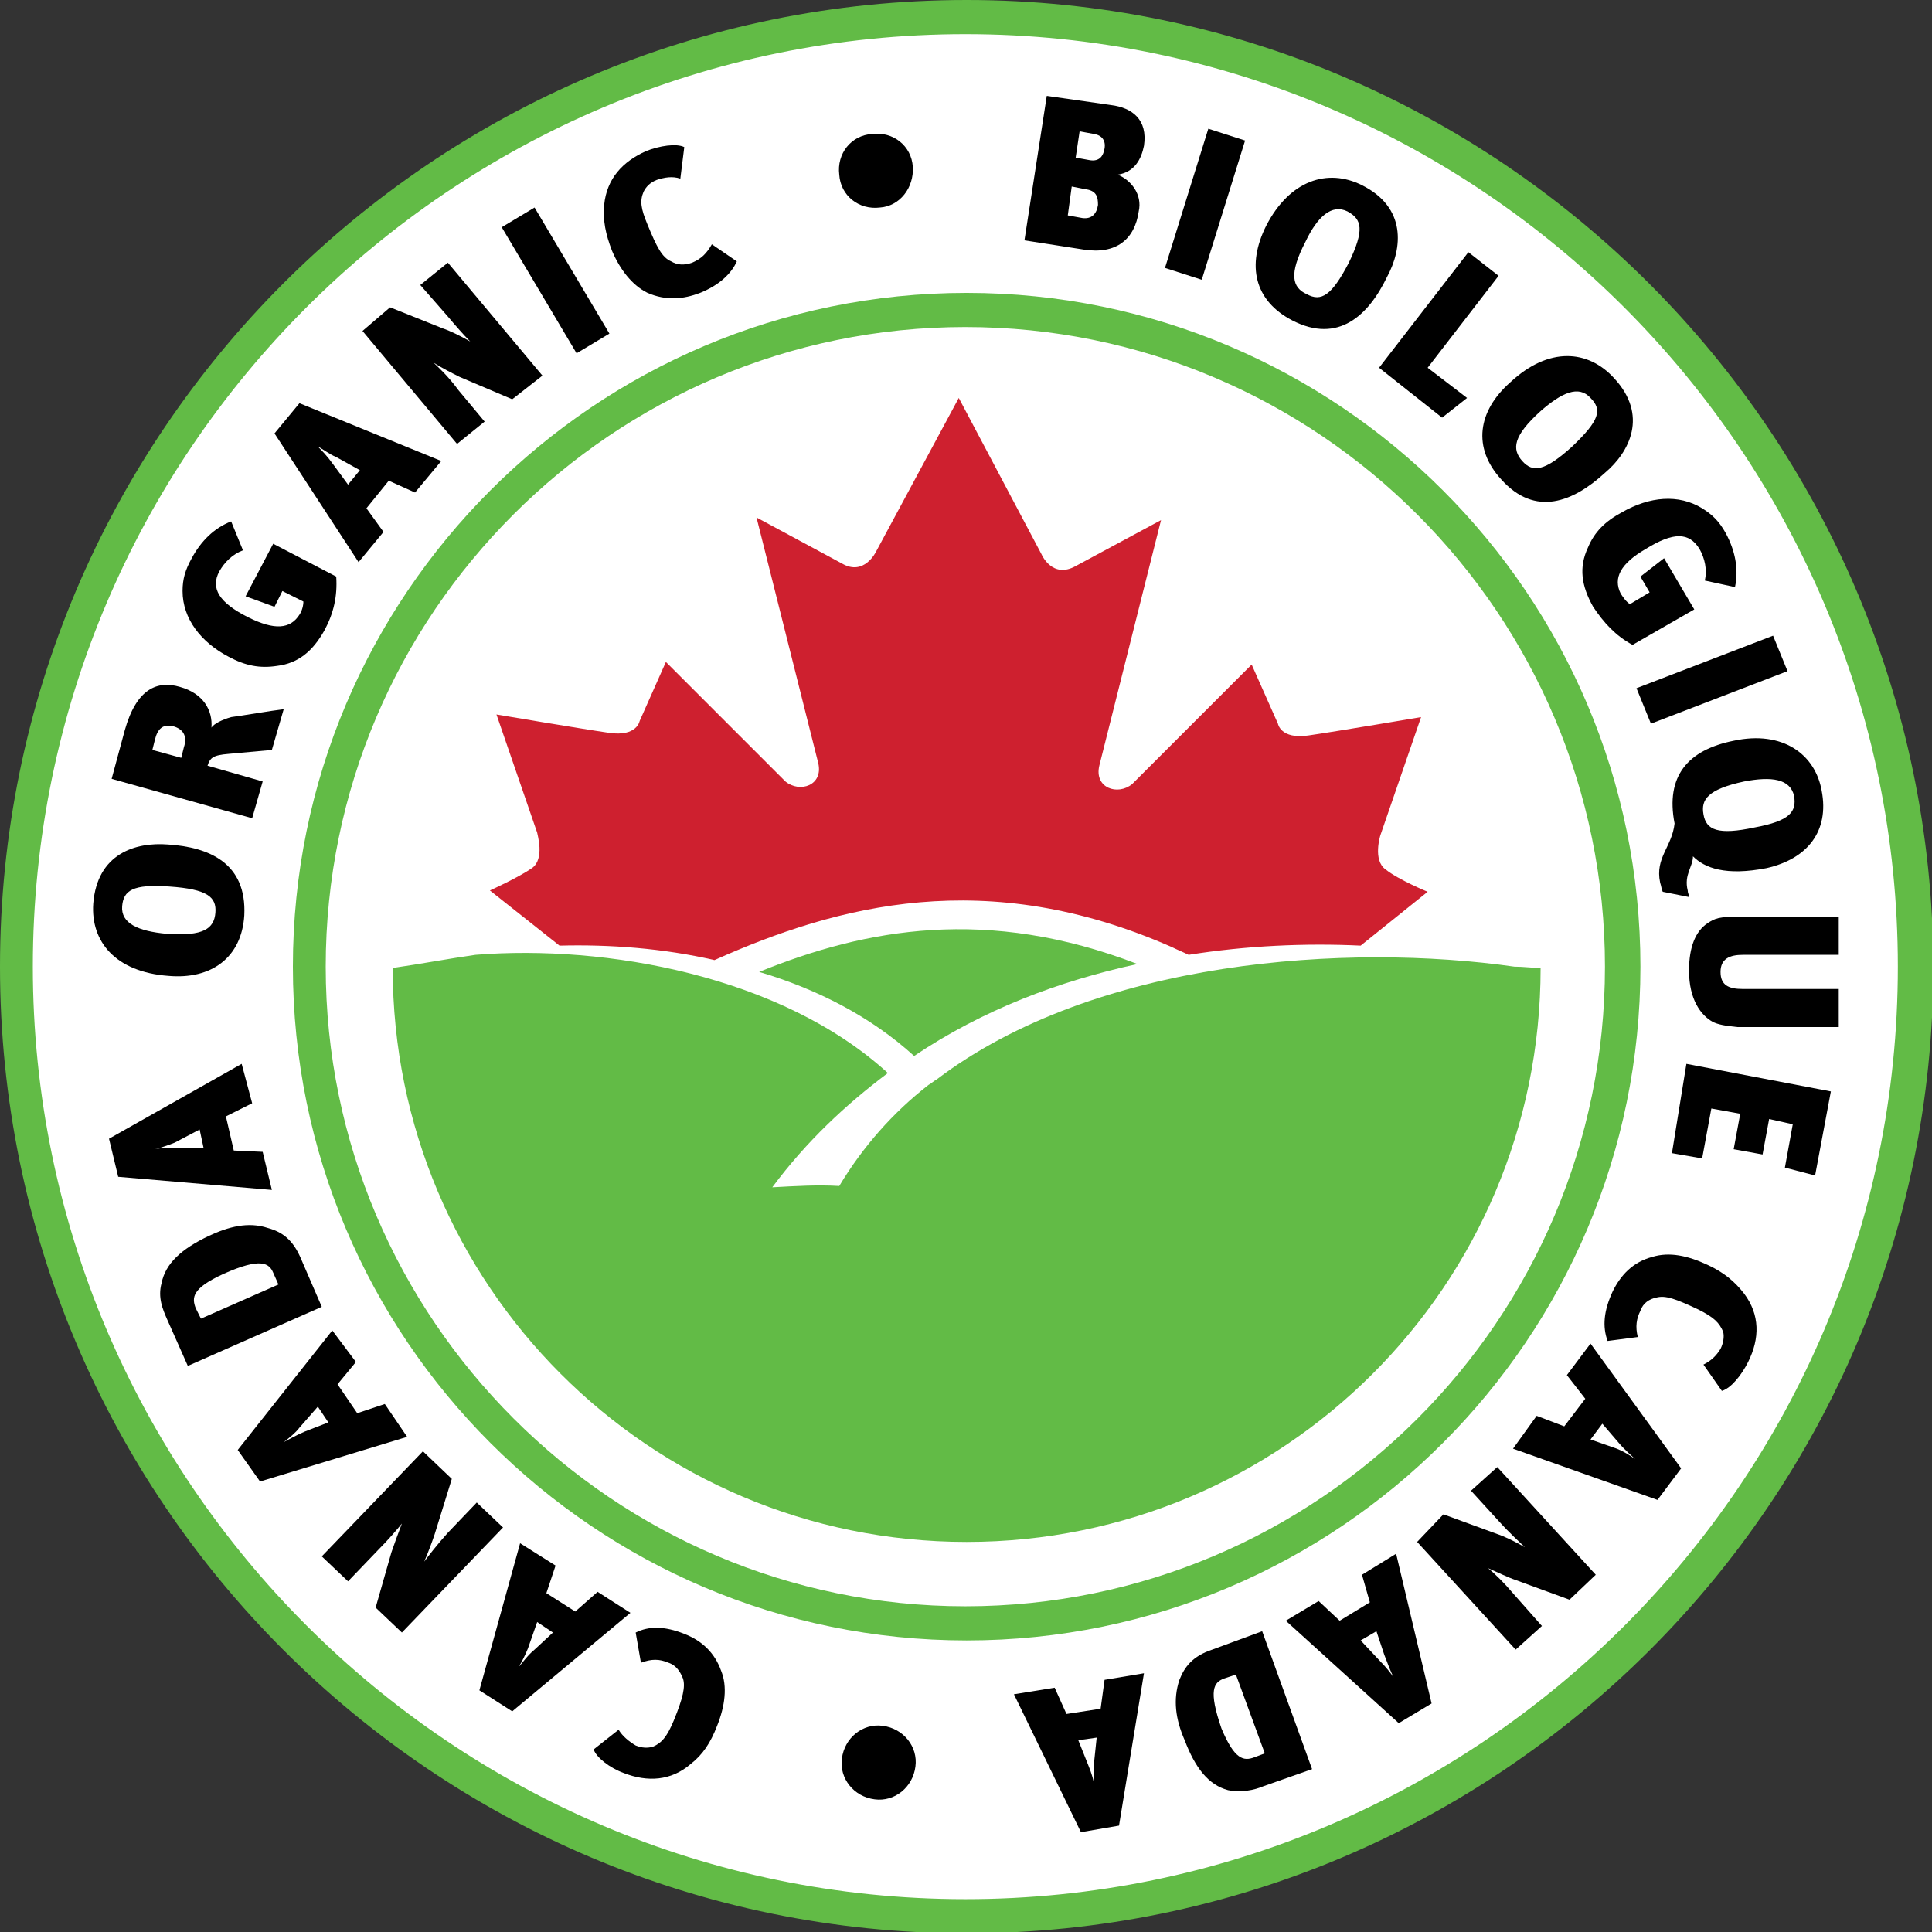
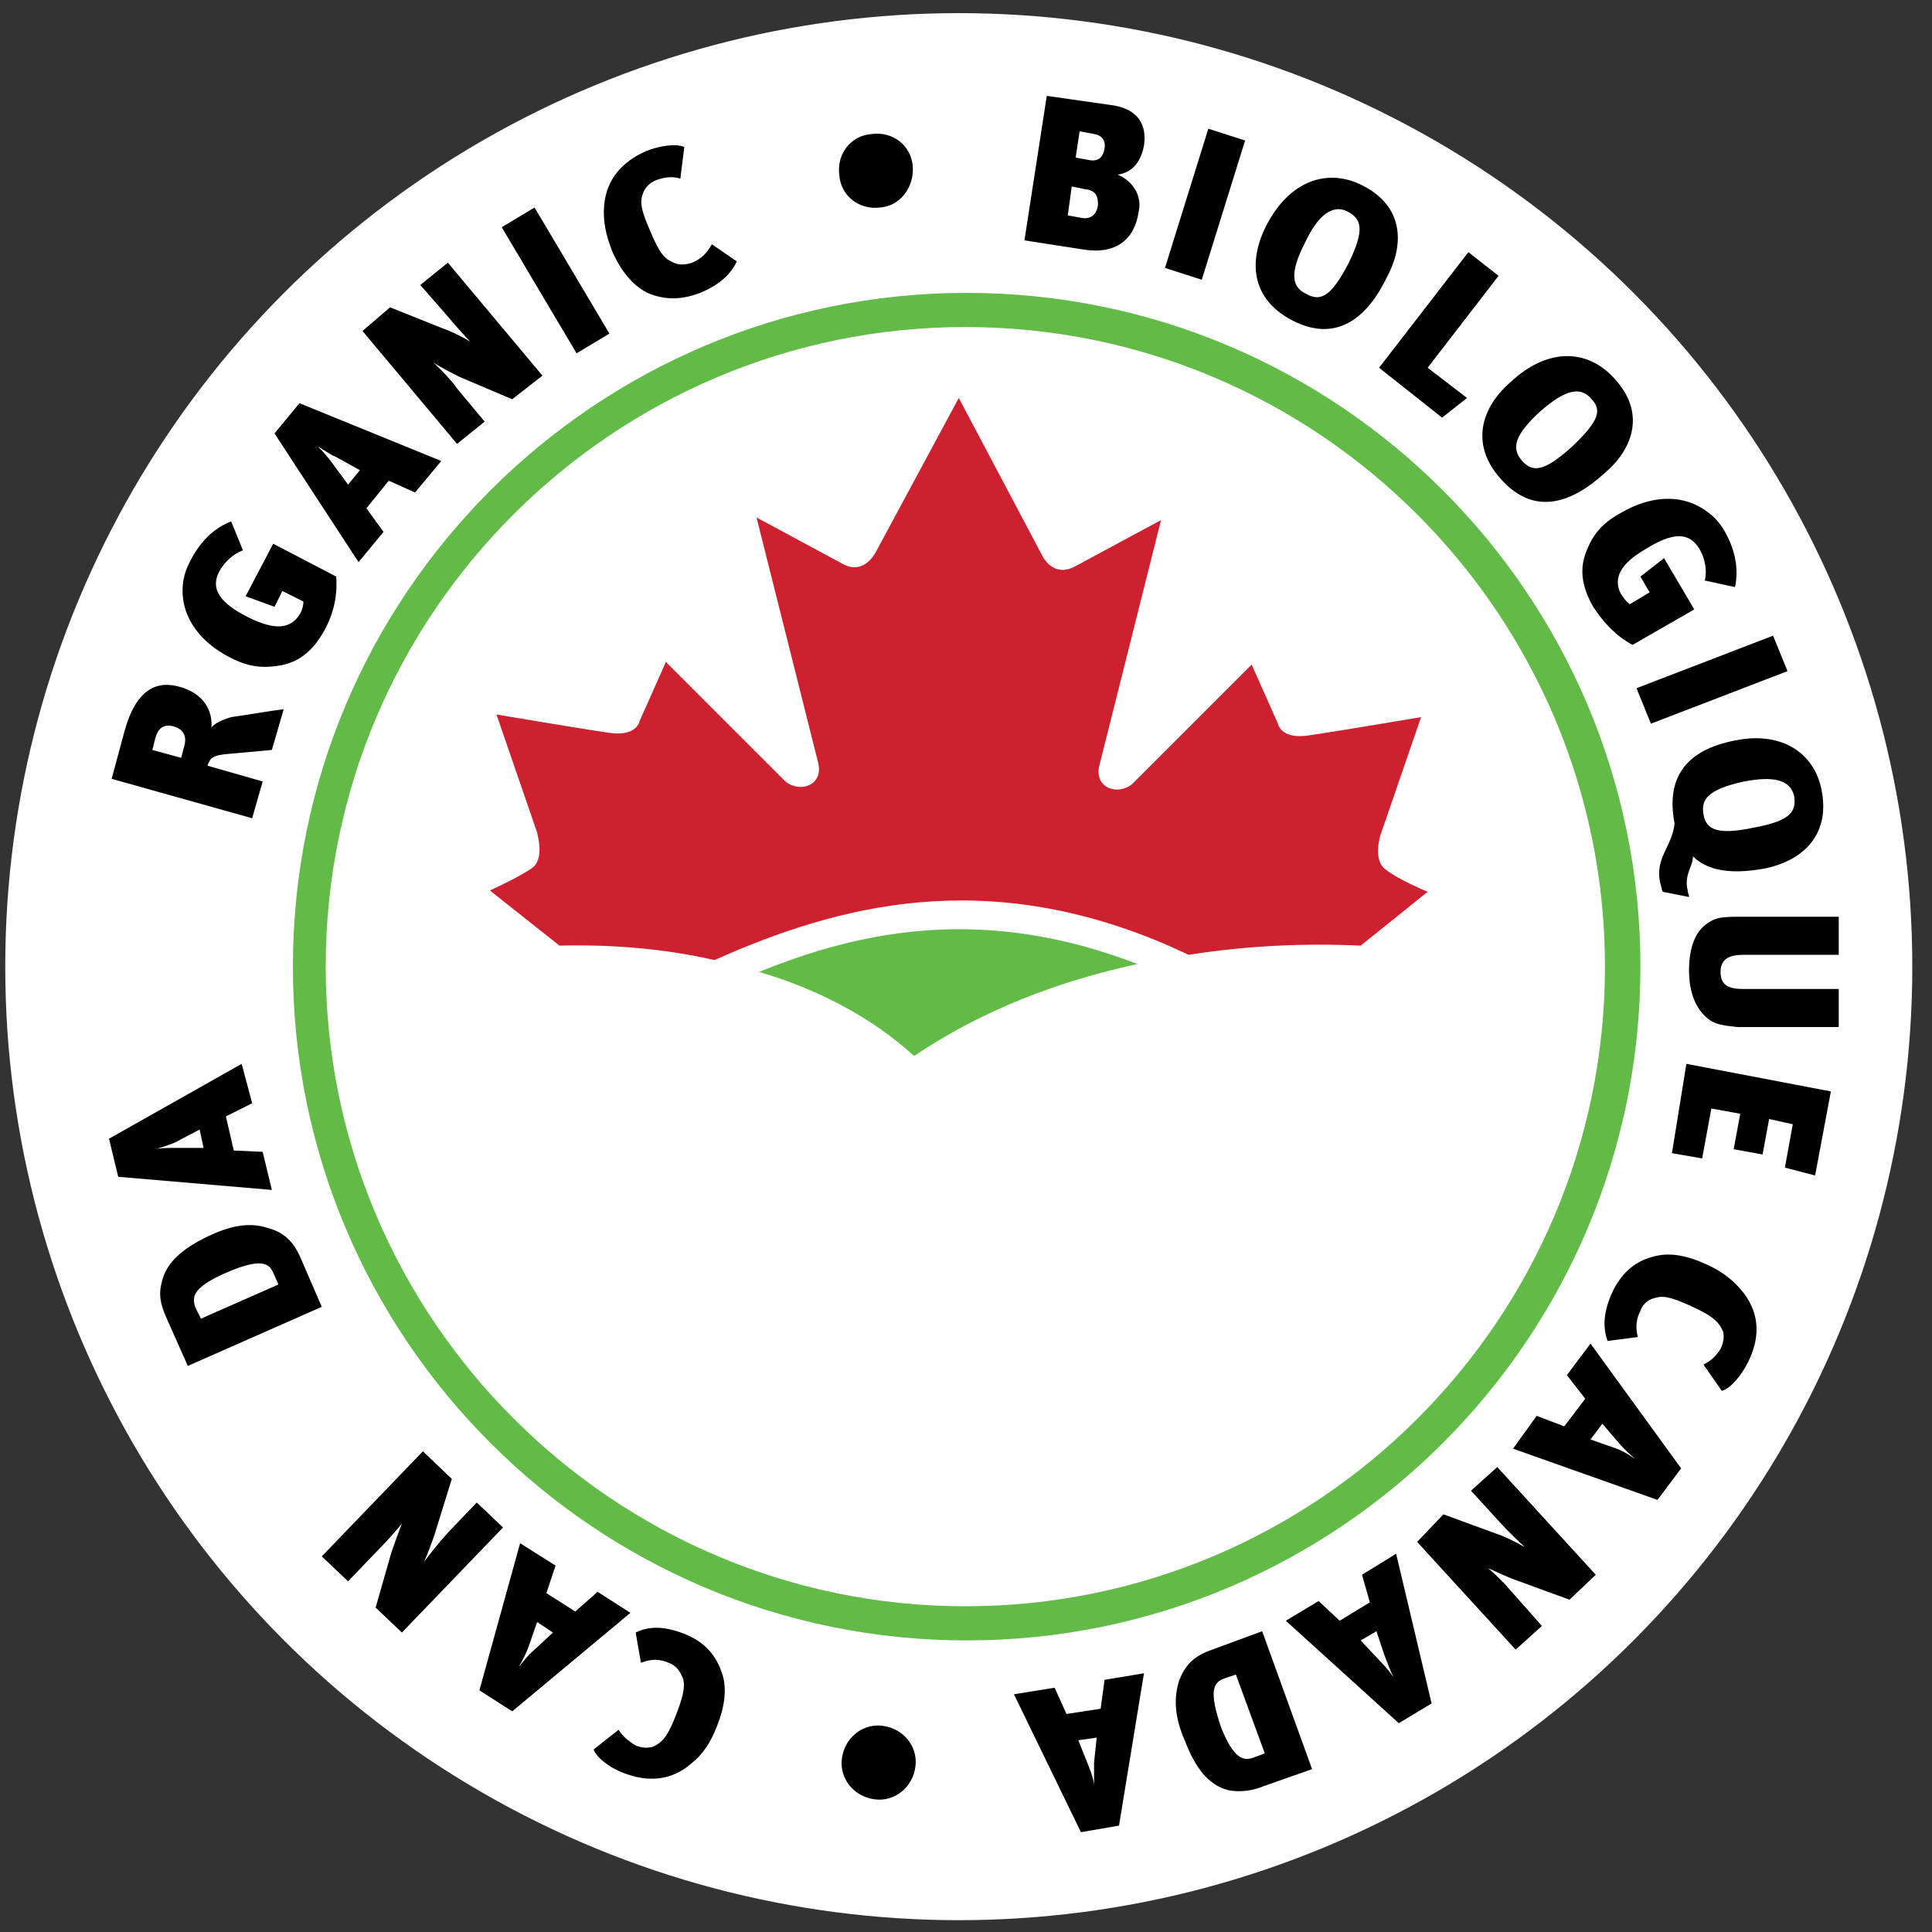
<svg xmlns="http://www.w3.org/2000/svg" xml:space="preserve" style="enable-background:new 0 0 147.1 147.1;" viewBox="0 0 147.1 147.1" y="0px" x="0px" id="Calque_1" version="1.1">
  <rect x="0" y="0" width="147.1" height="147.1" fill="#333333" stroke="none" />
  <style type="text/css">
	.st0{fill:#FFFFFF;}
	.st1{fill:#62BB46;}
	.st2{fill:#CE202F;}
</style>
  <circle r="72.6" cy="73.6" cx="73" class="st0" />
-   <path d="M0,73.6c0,40.6,33,73.6,73.6,73.6s73.6-33,73.6-73.6C147.1,33,114.1,0,73.6,0C33,0,0,33,0,73.6z M2.5,73.6  c0-39.2,31.9-71,71-71c39.2,0,71,31.9,71,71c0,39.2-31.9,71-71,71S2.5,112.7,2.5,73.6z" class="st1" />
  <path d="M22.3,73.6c0,28.3,23,51.3,51.3,51.3s51.3-23,51.3-51.3s-23-51.3-51.3-51.3C45.3,22.3,22.3,45.3,22.3,73.6z   M24.8,73.6c0-26.9,21.9-48.7,48.7-48.7c26.9,0,48.7,21.9,48.7,48.7c0,26.9-21.9,48.7-48.7,48.7S24.8,100.4,24.8,73.6z" class="st1" />
  <g>
    <path d="M40.5,66.1c-1,0.7-3.2,1.7-3.2,1.7l5.3,4.2c3.8-0.1,7.9,0.2,11.8,1.1c9.4-4.2,20.7-7.2,34.8-1   c0.4,0.2,0.9,0.4,1.3,0.6c4.4-0.7,8.9-0.9,13.1-0.7l5.1-4.1c0,0-2.2-0.9-3.2-1.7c-1-0.7-0.4-2.6-0.4-2.6l3.1-9c0,0-6.5,1.1-8.6,1.4   c-2.1,0.3-2.3-0.9-2.3-0.9l-2-4.5l-9.1,9.1c-1.1,0.9-2.9,0.3-2.5-1.4l4.7-18.7l-6.5,3.5c-1.8,1-2.6-0.9-2.6-0.9L73,30.3L66.7,42   c0,0-0.9,1.9-2.6,0.9l-6.5-3.5l4.7,18.7c0.4,1.7-1.4,2.3-2.5,1.4l-9.1-9.1l-2,4.5c0,0-0.2,1.2-2.3,0.9s-8.6-1.4-8.6-1.4l3.1,9   C40.9,63.5,41.5,65.4,40.5,66.1z" class="st2" />
  </g>
  <g>
    <path d="M86.6,73.4C75.2,69,65.9,70.7,57.8,74c4.4,1.3,8.5,3.4,11.8,6.4C74.8,76.9,80.6,74.7,86.6,73.4z" class="st1" />
-     <path d="M115.3,73.6c-12.6-1.8-31.9-0.6-44,8.6l0,0c-0.2,0.1-0.4,0.3-0.6,0.4c-2.7,2.1-5,4.7-6.8,7.7   c-1.6-0.1-3.3,0-5.1,0.1c2.6-3.5,5.6-6.3,8.8-8.7c-8.1-7.4-21.5-9.8-31.4-9c-2.1,0.3-4.2,0.7-6.3,1c0,24.1,19.5,43.7,43.7,43.7   c24.1,0,43.7-19.5,43.7-43.7C116.7,73.7,116,73.6,115.3,73.6z" class="st1" />
  </g>
  <g>
    <path d="M52.1,124.4c1.3,0.5,2.3,1.4,2.8,2.8c0.5,1.2,0.3,2.7-0.3,4.2c-0.5,1.3-1.1,2.2-2,2.9c-1.5,1.3-3.3,1.4-5.1,0.7   c-1.1-0.4-2.1-1.2-2.3-1.8l1.9-1.5c0.3,0.5,0.8,0.9,1.3,1.2c0.5,0.2,0.9,0.2,1.3,0.1c0.7-0.3,1.1-0.8,1.6-2   c0.7-1.7,0.9-2.6,0.7-3.2c-0.2-0.5-0.5-1-1.1-1.2c-0.7-0.3-1.3-0.3-2.1,0l-0.4-2.3C49.4,123.8,50.6,123.8,52.1,124.4z" />
    <path d="M42.3,119.2l-0.7,2.1l2.2,1.4l1.7-1.5l2.5,1.6l-9,7.5l-2.5-1.6l3.1-11.2L42.3,119.2z M40.2,125.5c-0.2,0.5-0.5,1.1-0.7,1.4   c0.3-0.3,0.6-0.8,1.2-1.3l1.4-1.3l-1.2-0.8L40.2,125.5z" />
    <path d="M34.4,112.6l-1.3,4.2c-0.2,0.6-0.5,1.4-0.8,2.1c0.3-0.4,0.9-1.2,1.8-2.2l2.2-2.3l2,1.9l-7.7,8l-2-1.9l1.2-4.2   c0.2-0.6,0.5-1.4,0.8-2.2c-0.4,0.5-1.1,1.3-1.7,1.9l-2.4,2.5l-2-1.9l7.7-8L34.4,112.6z" />
-     <path d="M27.1,103.7l-1.4,1.7l1.5,2.2l2.1-0.7l1.7,2.5l-11.2,3.4l-1.7-2.4l7.2-9.1L27.1,103.7z M22.8,108.7   c-0.3,0.4-0.8,0.8-1.2,1.1c0.4-0.2,0.9-0.5,1.6-0.8l1.8-0.7l-0.8-1.2L22.8,108.7z" />
    <path d="M20.4,93.5c1.1,0.3,1.9,0.9,2.5,2.3l1.6,3.7L14.3,104l-1.6-3.6c-0.3-0.7-0.7-1.6-0.4-2.7c0.3-1.5,1.5-2.6,3.6-3.6   C17.4,93.4,18.9,93,20.4,93.5z M14.9,99.6l0.4,0.8l5.9-2.6l-0.4-0.9c-0.3-0.7-0.9-1.2-3.8,0.1C14.6,98.1,14.6,98.8,14.9,99.6z" />
    <path d="M19.2,84l-2,1l0.6,2.6l2.2,0.1l0.7,2.9L9,89.6l-0.7-2.9L18.4,81L19.2,84z M13.3,87c-0.5,0.2-1.1,0.4-1.5,0.5   c0.4-0.1,1-0.1,1.8-0.1h1.9L15.2,86L13.3,87z" />
-     <path d="M18.6,69.7c-0.2,3.2-2.5,4.9-5.8,4.6c-4-0.3-5.9-2.6-5.7-5.5c0.3-3.8,3.2-4.7,5.7-4.5C15.9,64.5,18.8,65.7,18.6,69.7z    M9.3,69c-0.1,1.3,1.2,1.9,3.4,2.1c2.8,0.2,3.6-0.4,3.7-1.6s-0.6-1.8-3.5-2C10.1,67.3,9.4,67.8,9.3,69z" />
    <path d="M20.7,57.1l-3.3,0.3c-1.2,0.1-1.4,0.3-1.6,0.9l4.2,1.2l-0.8,2.8l-10.7-3l1-3.7c0.9-3.2,2.5-3.8,4.2-3.3   c1.8,0.5,2.5,1.8,2.4,3.1c0.2-0.3,0.8-0.6,1.5-0.8c0.8-0.1,3.1-0.5,4-0.6L20.7,57.1z M11.8,56.3l-0.2,0.8l2.2,0.6l0.2-0.8   c0.3-0.9-0.1-1.4-0.8-1.6C12.4,55.1,12,55.5,11.8,56.3z" />
    <path d="M18.5,41.9c-0.8,0.3-1.4,0.9-1.8,1.6c-0.7,1.3,0,2.4,2.2,3.5c2,1,3.2,0.9,3.9-0.2c0.2-0.3,0.3-0.7,0.3-1L21.5,45l-0.6,1.2   l-2.2-0.8l2.1-4l4.8,2.5c0.1,1.5-0.2,2.8-0.9,4.1c-0.9,1.6-2,2.5-3.6,2.7c-1.3,0.2-2.4,0-3.7-0.7c-2.1-1.1-3.5-2.9-3.5-5   c0-0.9,0.2-1.6,0.7-2.5c0.7-1.3,1.7-2.3,3-2.8L18.5,41.9z" />
    <path d="M31.6,37.5l-2-0.9l-1.7,2.1l1.3,1.8l-1.9,2.3L20.9,33l1.9-2.3l10.8,4.4L31.6,37.5z M25.6,34.8c-0.5-0.2-1-0.6-1.4-0.8   c0.3,0.3,0.7,0.7,1.2,1.4l1.1,1.5l0.9-1.1L25.6,34.8z" />
    <path d="M39,30.4l-4-1.7c-0.6-0.3-1.4-0.7-2-1.1c0.3,0.3,1.1,1,1.9,2.1l2,2.4l-2.1,1.7l-7.2-8.6l2.1-1.8l4,1.6   c0.6,0.2,1.4,0.6,2.1,1c-0.5-0.5-1.2-1.3-1.7-1.9L32,21.7l2.1-1.7l7.2,8.6L39,30.4z" />
    <path d="M43.9,26.9l-5.7-9.6l2.5-1.5l5.7,9.6L43.9,26.9z" />
    <path d="M53.3,22.3c-1.3,0.5-2.6,0.6-4,0c-1.2-0.6-2.1-1.8-2.7-3.2c-0.5-1.3-0.7-2.3-0.6-3.5c0.2-2,1.4-3.3,3.2-4.1   c1-0.4,2.3-0.6,2.9-0.3l-0.3,2.4c-0.6-0.2-1.2-0.1-1.8,0.1c-0.5,0.2-0.8,0.5-1,0.9c-0.3,0.7-0.2,1.3,0.3,2.5   c0.7,1.7,1.1,2.5,1.8,2.8c0.5,0.3,1,0.3,1.6,0.1c0.7-0.3,1.1-0.7,1.5-1.4l1.9,1.3C55.7,20.8,54.8,21.7,53.3,22.3z" />
    <path d="M67,15.8c-1.6,0.2-3-0.9-3.1-2.5c-0.2-1.6,0.9-3,2.5-3.1c1.6-0.2,3,0.9,3.1,2.5S68.5,15.7,67,15.8z" />
    <path d="M82.5,19L78,18.3l1.7-11L84.6,8c1.6,0.2,2.8,1.1,2.5,3.1c-0.2,1-0.7,2-2,2.2c1,0.4,1.9,1.5,1.6,2.8   C86.4,18.2,85,19.4,82.5,19z M82.6,14.4l-1-0.2l-0.3,2.2l1.1,0.2c0.7,0.1,1.1-0.3,1.2-1C83.6,15,83.5,14.5,82.6,14.4z M83.3,10.2   L82.2,10l-0.3,2l1.1,0.2c0.7,0.1,1-0.3,1.1-0.9C84.2,10.7,83.9,10.3,83.3,10.2z" />
    <path d="M88.7,20.4L92,9.8l2.8,0.9l-3.3,10.6L88.7,20.4z" />
    <path d="M98.4,24.4c-2.9-1.5-3.5-4.2-2-7.2c1.8-3.5,4.7-4.4,7.3-3.1c3.4,1.7,3.1,4.8,1.9,7C104.2,24,101.9,26.2,98.4,24.4z    M102.6,16.1c-1.2-0.6-2.3,0.4-3.2,2.3c-1.3,2.5-1,3.5,0.1,4c1.1,0.6,1.9,0.1,3.2-2.4C103.9,17.5,103.7,16.7,102.6,16.1z" />
    <path d="M109.8,31.8L105,28l6.8-8.8l2.3,1.8l-5.4,7l3,2.3L109.8,31.8z" />
    <path d="M114.3,36.5c-2.2-2.4-1.8-5.2,0.7-7.4c2.9-2.7,5.9-2.5,7.9-0.3c2.6,2.8,1.2,5.6-0.7,7.2C119.8,38.2,116.9,39.4,114.3,36.5z    M121.1,30.3c-0.9-1-2.2-0.4-3.8,1c-2.1,1.9-2.2,2.9-1.4,3.8c0.8,0.9,1.7,0.8,3.8-1.1C121.8,32,122,31.2,121.1,30.3z" />
    <path d="M129.8,44.2c0.2-0.8,0-1.7-0.4-2.4c-0.8-1.3-2-1.3-4.1,0c-1.9,1.1-2.5,2.2-1.9,3.4c0.2,0.3,0.4,0.6,0.7,0.8l1.5-0.9   l-0.7-1.2l1.8-1.4l2.3,3.9l-4.7,2.7c-1.3-0.7-2.2-1.7-3-2.9c-0.9-1.6-1.1-3-0.4-4.5c0.5-1.2,1.3-2,2.6-2.7c2.1-1.2,4.3-1.4,6.1-0.3   c0.8,0.5,1.3,1,1.8,1.9c0.7,1.3,1,2.7,0.7,4.1L129.8,44.2z" />
    <path d="M124.6,52.4l10.4-4l1.1,2.7l-10.4,4L124.6,52.4z" />
    <path d="M126.6,67.9c-0.1-0.2-0.1-0.4-0.2-0.7c-0.4-1.9,0.9-2.7,1.1-4.5c-0.7-3.6,1-5.6,4.5-6.3c3.7-0.8,6.2,1,6.7,3.8   c0.6,3.1-1.1,5.2-4.2,5.9c-3.1,0.6-4.7,0-5.6-0.9c0,0.8-0.7,1.4-0.4,2.6c0,0.2,0.1,0.3,0.1,0.5L126.6,67.9z M136.6,60.6   c-0.3-1.3-1.7-1.5-3.8-1.1c-2.8,0.6-3.3,1.4-3.1,2.5c0.2,1.2,1.1,1.6,3.9,1C136.3,62.5,136.8,61.8,136.6,60.6z" />
    <path d="M130.4,77.8c-0.9-0.5-1.8-1.7-1.8-3.9c0-1.8,0.5-3,1.4-3.6c0.6-0.4,0.9-0.5,2.4-0.5h7.6v2.9h-7.3c-1,0-1.7,0.3-1.7,1.3   s0.6,1.3,1.7,1.3h7.3v2.9h-7.7C131.3,78.1,130.8,78,130.4,77.8z" />
    <path d="M128.4,81l11,2.1l-1.2,6.4l-2.3-0.6l0.6-3.3l-1.8-0.4l-0.5,2.7l-2.2-0.4l0.5-2.7l-2.2-0.4l-0.7,3.8l-2.3-0.4L128.4,81z" />
    <path d="M122.8,98.3c0.6-1.2,1.5-2.2,3-2.6c1.3-0.4,2.7-0.1,4.2,0.6c1.3,0.6,2.1,1.3,2.8,2.2c1.2,1.6,1.2,3.4,0.3,5.2   c-0.5,1-1.3,2-2,2.2l-1.4-2c0.6-0.3,1-0.7,1.3-1.2c0.2-0.4,0.3-0.9,0.2-1.3c-0.3-0.7-0.7-1.1-1.9-1.7c-1.7-0.8-2.5-1.1-3.2-0.9   c-0.5,0.1-1,0.4-1.2,1c-0.3,0.6-0.4,1.2-0.2,2l-2.3,0.3C122,101,122.1,99.8,122.8,98.3z" />
    <path d="M117,107.8l2.1,0.8l1.6-2.1l-1.4-1.8l1.8-2.4l6.9,9.5l-1.8,2.4l-11-3.9L117,107.8z M123.1,110.3c0.5,0.2,1,0.5,1.4,0.8   c-0.3-0.3-0.8-0.7-1.3-1.3l-1.2-1.4l-0.9,1.2L123.1,110.3z" />
    <path d="M109.9,115.3l4.1,1.5c0.6,0.2,1.4,0.6,2.1,1c-0.3-0.3-1.1-1-2-2l-2.1-2.3l2-1.8l7.5,8.2l-2,1.9l-4.1-1.5   c-0.6-0.2-1.4-0.6-2.1-0.9c0.5,0.4,1.3,1.2,1.8,1.8l2.3,2.6l-2,1.8l-7.5-8.2L109.9,115.3z" />
    <path d="M100.4,121.9l1.6,1.5l2.3-1.4l-0.6-2.1l2.6-1.6l2.7,11.4l-2.5,1.5l-8.6-7.8L100.4,121.9z M105.1,126.5   c0.4,0.4,0.8,0.9,1,1.2c-0.2-0.4-0.4-0.9-0.7-1.7l-0.6-1.8l-1.2,0.7L105.1,126.5z" />
    <path d="M89.8,127.9c0.4-1,1-1.8,2.5-2.3l3.8-1.4l3.8,10.5l-3.7,1.3c-0.7,0.3-1.7,0.5-2.7,0.3c-1.5-0.4-2.5-1.7-3.3-3.8   C89.5,130.9,89.3,129.4,89.8,127.9z M95.5,133.8l0.8-0.3l-2.2-6l-0.9,0.3c-0.8,0.3-1.2,0.9-0.2,3.8C94,134,94.7,134.1,95.5,133.8z" />
    <path d="M80.3,128.5l0.9,2l2.6-0.4l0.3-2.2l3-0.5L85.2,139l-2.9,0.5L77.2,129L80.3,128.5z M82.9,134.5c0.2,0.5,0.4,1.1,0.4,1.5   c0-0.4,0-1,0-1.8l0.2-1.9l-1.4,0.2L82.9,134.5z" />
    <path d="M67.2,131.4c1.6,0.2,2.7,1.6,2.5,3.1c-0.2,1.6-1.6,2.7-3.1,2.5c-1.6-0.2-2.7-1.6-2.5-3.1C64.3,132.3,65.7,131.2,67.2,131.4   z" />
  </g>
</svg>